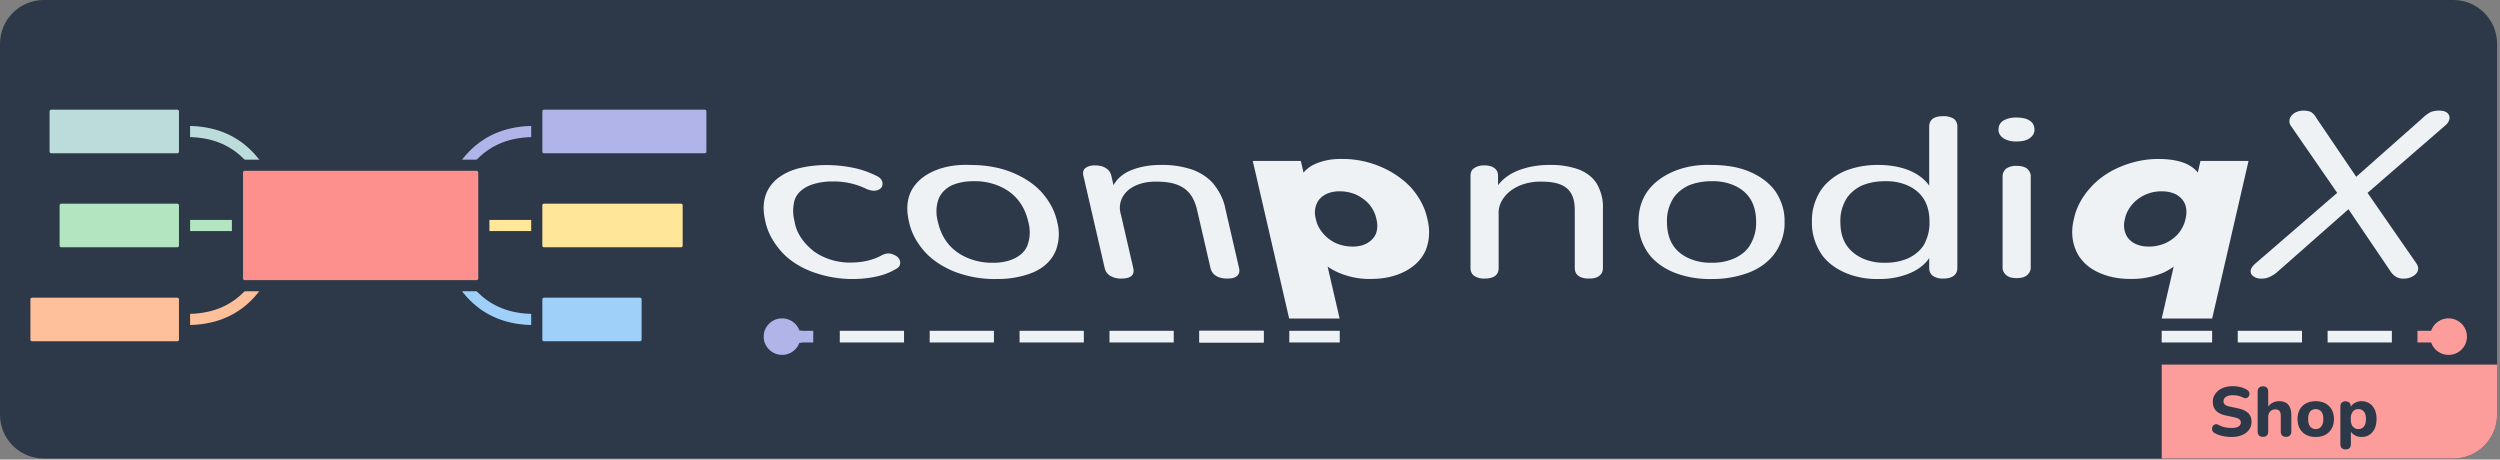
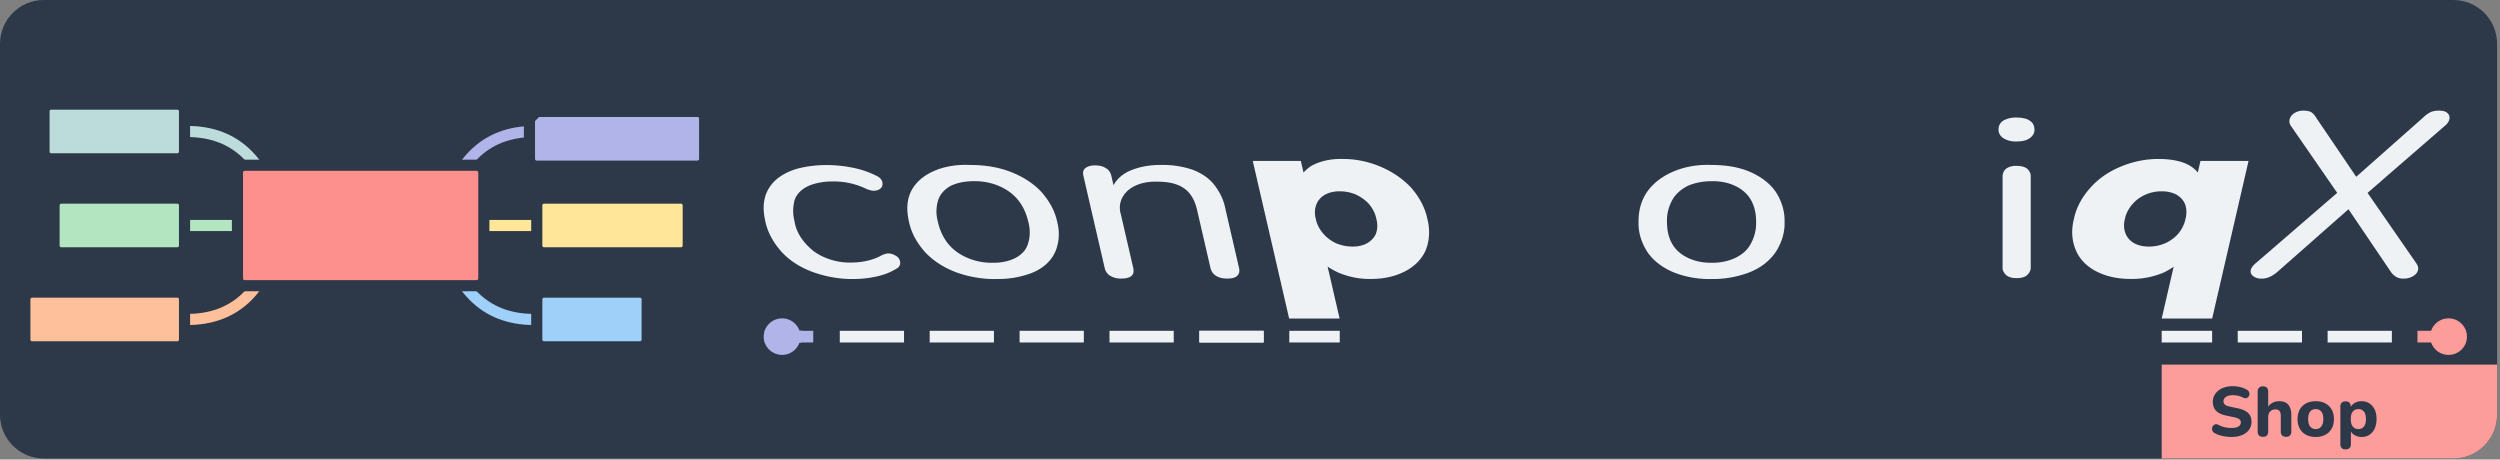
<svg xmlns="http://www.w3.org/2000/svg" xml:space="preserve" style="fill-rule:evenodd;clip-rule:evenodd" viewBox="0 0 642 118">
  <rect x="0" y="0" width="642" height="118" fill="#808080" stroke="none" />
  <path d="M641.25 11.25C641.25 5.041 636.209 0 630 0H11.25C5.041 0 0 5.041 0 11.25v95.25c0 6.209 5.041 11.25 11.25 11.25H630c6.209 0 11.25-5.041 11.25-11.25V11.25Z" style="fill:none" />
  <clipPath id="a">
    <path d="M641.25 11.25C641.25 5.041 636.209 0 630 0H11.25C5.041 0 0 5.041 0 11.25v95.25c0 6.209 5.041 11.25 11.25 11.25H630c6.209 0 11.25-5.041 11.25-11.25V11.25Z" />
  </clipPath>
  <g clip-path="url(#a)">
    <path d="M641.25 1.5a1.5 1.5 0 0 0-1.5-1.5H1.5A1.5 1.5 0 0 0 0 1.5v114.75a1.5 1.5 0 0 0 1.5 1.5h638.25a1.5 1.5 0 0 0 1.5-1.5V1.5Z" style="fill:#2d3848" />
    <path d="M.284.009a.25.25 0 0 1-.128-.032.204.204 0 0 1-.083-.089.299.299 0 0 1-.029-.135c0-.039.005-.073.016-.104A.218.218 0 0 1 .108-.43a.212.212 0 0 1 .075-.049.293.293 0 0 1 .175-.006c.026.007.05.019.072.036a.034.034 0 0 1 .014.018.041.041 0 0 1 0 .022.032.032 0 0 1-.01.018.031.031 0 0 1-.019.009C.408-.381.4-.384.391-.389A.16.16 0 0 0 .29-.423a.169.169 0 0 0-.066.012.127.127 0 0 0-.077.089.25.25 0 0 0-.01.076.2.2 0 0 0 .04.133.137.137 0 0 0 .113.049.18.18 0 0 0 .101-.033C.4-.102.408-.105.415-.104a.031.031 0 0 1 .018.009.027.027 0 0 1 .01.018.042.042 0 0 1-.002.022.034.034 0 0 1-.014.018.21.21 0 0 1-.07.035.275.275 0 0 1-.073.011Z" style="fill:#eef2f5;fill-rule:nonzero" transform="matrix(80.62 0 13.39 58 196.293 71.13)" />
    <path d="M.28.009a.24.24 0 0 1-.125-.031.211.211 0 0 1-.082-.088.297.297 0 0 1-.029-.134c0-.039.005-.074.016-.105a.218.218 0 0 1 .22-.147c.048 0 .09.01.125.031.035.021.063.05.082.087a.297.297 0 0 1 .029.134.29.29 0 0 1-.017.105.22.22 0 0 1-.047.08.194.194 0 0 1-.075.05.247.247 0 0 1-.097.018Zm0-.072a.135.135 0 0 0 .076-.021.127.127 0 0 0 .05-.061.243.243 0 0 0 .018-.099c0-.059-.013-.103-.039-.134A.13.13 0 0 0 .28-.424a.146.146 0 0 0-.076.02.139.139 0 0 0-.05.061.243.243 0 0 0-.018.099c0 .059.013.103.039.134a.133.133 0 0 0 .105.047Z" style="fill:#eef2f5;fill-rule:nonzero" transform="matrix(80.62 0 13.39 58 233.155 71.13)" />
    <path d="M.118.007a.045.045 0 0 1-.033-.012C.077-.013.073-.025.073-.04v-.408c0-.015.004-.027.012-.034a.045.045 0 0 1 .033-.012c.014 0 .025.004.032.012.008.007.012.019.012.034v.082L.151-.381a.164.164 0 0 1 .068-.086.209.209 0 0 1 .109-.029.2.2 0 0 1 .097.021.133.133 0 0 1 .057.064.266.266 0 0 1 .019.109v.262c0 .015-.004.027-.012.035C.482.003.471.007.456.007.441.007.43.003.422-.005.414-.013.41-.025.41-.04v-.257C.41-.34.402-.372.385-.392c-.017-.02-.043-.03-.08-.03a.132.132 0 0 0-.102.04.143.143 0 0 0-.039.106v.236c0 .031-.015.047-.046.047Z" style="fill:#eef2f5;fill-rule:nonzero" transform="matrix(80.62 0 13.39 58 278.33 71.13)" />
    <path d="M.402.009a.214.214 0 0 1-.118-.031.187.187 0 0 1-.075-.092.413.413 0 0 1-.025-.157c0-.065.008-.117.024-.158a.18.18 0 0 1 .073-.092.224.224 0 0 1 .121-.03.265.265 0 0 1 .231.132.3.3 0 0 1 .035.148.307.307 0 0 1-.035.149.251.251 0 0 1-.097.097.264.264 0 0 1-.134.034ZM.061.194v-.736h.181v.092l-.001.179.01.18v.285h-.19Zm.301-.336a.108.108 0 0 0 .057-.015.119.119 0 0 0 .042-.044.15.15 0 0 0 .015-.07.15.15 0 0 0-.015-.07.125.125 0 0 0-.041-.044A.114.114 0 0 0 .362-.4a.11.11 0 0 0-.057.015.11.11 0 0 0-.041.044.14.14 0 0 0-.016.07.14.14 0 0 0 .016.07c.01.019.024.034.04.044.018.01.037.015.058.015Z" style="fill:#eef2f5;fill-rule:nonzero" transform="matrix(68.2 0 12.698 55 324.43 71.13)" />
-     <path d="M.118.007a.045.045 0 0 1-.033-.012C.077-.013.073-.025.073-.04v-.408c0-.015.004-.027.012-.034a.045.045 0 0 1 .033-.012c.014 0 .025.004.032.012.008.007.012.019.012.034v.082L.151-.381a.164.164 0 0 1 .068-.086.209.209 0 0 1 .109-.029.2.2 0 0 1 .097.021.133.133 0 0 1 .057.064.266.266 0 0 1 .019.109v.262c0 .015-.004.027-.012.035C.482.003.471.007.456.007.441.007.43.003.422-.005.414-.013.41-.025.41-.04v-.257C.41-.34.402-.372.385-.392c-.017-.02-.043-.03-.08-.03a.132.132 0 0 0-.102.04.143.143 0 0 0-.039.106v.236c0 .031-.015.047-.046.047Z" style="fill:#eef2f5;fill-rule:nonzero" transform="matrix(79.46 0 0 58 371.823 71.13)" />
    <path d="M.28.009a.24.24 0 0 1-.125-.031.211.211 0 0 1-.082-.088.297.297 0 0 1-.029-.134c0-.039.005-.074.016-.105a.218.218 0 0 1 .22-.147c.048 0 .09.01.125.031.035.021.063.05.082.087a.297.297 0 0 1 .029.134.29.29 0 0 1-.017.105.22.22 0 0 1-.047.08.194.194 0 0 1-.075.05.247.247 0 0 1-.097.018Zm0-.072a.135.135 0 0 0 .076-.021.127.127 0 0 0 .05-.061.243.243 0 0 0 .018-.099c0-.059-.013-.103-.039-.134A.13.13 0 0 0 .28-.424a.146.146 0 0 0-.076.02.139.139 0 0 0-.05.061.243.243 0 0 0-.018.099c0 .059.013.103.039.134a.133.133 0 0 0 .105.047Z" style="fill:#eef2f5;fill-rule:nonzero" transform="matrix(79.46 0 0 58 417.276 71.13)" />
-     <path d="M.259.009a.2.2 0 0 1-.188-.118.319.319 0 0 1-.027-.135.32.32 0 0 1 .026-.134.21.21 0 0 1 .075-.088.216.216 0 0 1 .114-.03c.043 0 .081.011.112.032a.162.162 0 0 1 .063.087H.423v-.289c0-.015.004-.027.012-.035.007-.007.018-.011.033-.011a.05.05 0 0 1 .034.011c.008.008.012.02.012.035v.626c0 .015-.004.027-.012.035C.494.003.483.007.468.007a.045.045 0 0 1-.033-.012C.427-.013.423-.025.423-.04v-.091l.011.018a.157.157 0 0 1-.062.089.195.195 0 0 1-.113.033ZM.28-.063a.141.141 0 0 0 .077-.021.139.139 0 0 0 .05-.061.262.262 0 0 0 .017-.099c0-.059-.013-.103-.039-.134A.13.13 0 0 0 .28-.424a.146.146 0 0 0-.076.02.139.139 0 0 0-.05.061.243.243 0 0 0-.018.099c0 .059.013.103.04.134a.13.13 0 0 0 .104.047Z" style="fill:#eef2f5;fill-rule:nonzero" transform="matrix(79.46 0 0 58 461.805 71.13)" />
    <path d="M.118.005C.104.005.093.001.085-.008a.052.052 0 0 1-.012-.036v-.399c0-.016.004-.028.012-.037a.045.045 0 0 1 .033-.012c.015 0 .026.004.034.012a.053.053 0 0 1 .012.037v.399a.052.052 0 0 1-.012.036C.145.001.133.005.118.005Zm0-.605a.06.06 0 0 1-.043-.015.049.049 0 0 1-.015-.038c0-.017.005-.03.015-.039a.065.065 0 0 1 .043-.014c.019 0 .034.005.043.014.01.009.015.022.015.039a.049.049 0 0 1-.015.038C.152-.605.137-.6.118-.6Z" style="fill:#eef2f5;fill-rule:nonzero" transform="matrix(79.46 0 0 58 508.46 71.13)" />
    <path d="M.293.009a.267.267 0 0 1-.134-.034.242.242 0 0 1-.096-.097.296.296 0 0 1-.036-.149.29.29 0 0 1 .036-.148.242.242 0 0 1 .096-.097.268.268 0 0 1 .134-.035c.049 0 .09.01.122.03.032.02.056.051.072.092a.438.438 0 0 1 .024.158.398.398 0 0 1-.026.158.194.194 0 0 1-.073.092.224.224 0 0 1-.119.03Zm.04-.151a.114.114 0 0 0 .058-.015.116.116 0 0 0 .041-.044.15.15 0 0 0 .015-.07.15.15 0 0 0-.015-.07.116.116 0 0 0-.041-.044A.114.114 0 0 0 .333-.4a.11.11 0 0 0-.057.015.11.11 0 0 0-.041.044.14.14 0 0 0-.016.07.14.14 0 0 0 .016.07.11.11 0 0 0 .041.044.11.11 0 0 0 .057.015Zm.111.336v-.285l.01-.18L.453-.45v-.092h.181v.736h-.19Z" style="fill:#eef2f5;fill-rule:nonzero" transform="matrix(68.2 0 -12.698 55 527.306 71.13)" />
    <path d="M.083.007a.044.044 0 0 1-.03-.01.033.033 0 0 1-.014-.024c-.001-.01.003-.02.01-.03l.24-.321v.036L.063-.646a.046.046 0 0 1-.01-.032.036.036 0 0 1 .013-.025.043.043 0 0 1 .028-.009.06.06 0 0 1 .027.006.087.087 0 0 1 .022.024l.2.273H.314l.198-.273a.087.087 0 0 1 .022-.024.06.06 0 0 1 .028-.006c.012 0 .022.003.029.009a.036.036 0 0 1 .013.025.043.043 0 0 1-.011.032l-.226.304v-.036l.239.321c.007.01.011.02.01.03a.032.032 0 0 1-.013.024.045.045 0 0 1-.031.01A.045.045 0 0 1 .547 0a.085.085 0 0 1-.024-.023L.31-.314h.035l-.212.291A.085.085 0 0 1 .109 0a.048.048 0 0 1-.026.007Z" style="fill:#eef2f5;fill-rule:nonzero" transform="matrix(74.4 0 -13.852 60 574.699 71.13)" />
    <ellipse cx="200.84" cy="86.446" rx="4.723" ry="4.692" style="fill:#b0b4e8" />
    <ellipse cx="628.79" cy="86.446" rx="4.723" ry="4.692" style="fill:#fd9d9b" />
    <path d="M203.698 84.928h2.26v3.035h-2.26z" style="fill:#b0b4e8" />
    <path d="M555.123 93.633h86.667v24.117h-86.667z" style="fill:#fd9d9b" />
    <path d="M573.023 112.214c-.502 0-1.013-.038-1.533-.116a10.344 10.344 0 0 1-1.489-.332 5.945 5.945 0 0 1-1.265-.538 1.242 1.242 0 0 1-.672-1.274c.029-.239.119-.451.269-.636.149-.186.34-.305.574-.359.233-.054.493-.009.78.134a5.93 5.93 0 0 0 1.605.61 7.78 7.78 0 0 0 1.731.198c.873 0 1.495-.135 1.866-.404.37-.269.556-.607.556-1.013a.99.99 0 0 0-.395-.826c-.263-.203-.723-.376-1.381-.52l-2.027-.43c-1.148-.239-2-.649-2.556-1.229-.556-.58-.834-1.342-.834-2.287 0-.598.125-1.142.377-1.632a3.833 3.833 0 0 1 1.058-1.274 4.871 4.871 0 0 1 1.623-.825 7.099 7.099 0 0 1 2.072-.287c.67 0 1.327.081 1.973.242a5.78 5.78 0 0 1 1.704.709c.239.143.404.326.493.547.09.221.12.442.09.663a1.066 1.066 0 0 1-.834.906c-.227.048-.502-.006-.825-.161a5.094 5.094 0 0 0-1.256-.449 6.473 6.473 0 0 0-1.363-.143c-.502 0-.93.066-1.282.197-.353.132-.622.317-.808.556a1.313 1.313 0 0 0-.278.825c0 .347.126.628.377.843.251.216.688.389 1.309.521l2.027.43c1.172.251 2.045.655 2.619 1.211.574.556.861 1.288.861 2.197a3.61 3.61 0 0 1-.359 1.624 3.509 3.509 0 0 1-1.04 1.246c-.454.347-.998.613-1.632.798-.634.186-1.345.278-2.135.278ZM581.131 112.179c-.442 0-.78-.12-1.014-.359-.233-.239-.349-.58-.349-1.023v-10.206c0-.454.116-.798.349-1.031.234-.234.572-.35 1.014-.35.43 0 .762.116.995.35.234.233.35.577.35 1.031v4.269h-.251a3.004 3.004 0 0 1 1.229-1.354c.544-.317 1.163-.475 1.856-.475.706 0 1.286.134 1.74.403.455.269.796.676 1.023 1.22.227.544.341 1.235.341 2.072v4.071c0 .443-.117.784-.35 1.023-.233.239-.571.359-1.014.359-.43 0-.762-.12-.995-.359-.233-.239-.35-.58-.35-1.023v-3.946c0-.61-.111-1.049-.332-1.318-.221-.269-.559-.404-1.013-.404-.574 0-1.032.18-1.373.538-.34.359-.511.837-.511 1.435v3.695c0 .921-.448 1.382-1.345 1.382ZM594.674 112.214c-.945 0-1.767-.185-2.467-.556a3.901 3.901 0 0 1-1.623-1.596c-.383-.694-.574-1.513-.574-2.457 0-.706.108-1.34.323-1.902a3.951 3.951 0 0 1 .942-1.444 4.13 4.13 0 0 1 1.479-.915c.574-.209 1.214-.313 1.92-.313.944 0 1.767.185 2.466.556.7.37 1.244.896 1.632 1.578.389.682.583 1.495.583 2.44 0 .717-.11 1.357-.332 1.919a4.214 4.214 0 0 1-.941 1.453c-.407.406-.9.714-1.48.924a5.655 5.655 0 0 1-1.928.313Zm0-2.026c.394 0 .735-.096 1.022-.287.287-.192.514-.476.682-.852.167-.377.251-.858.251-1.444 0-.873-.18-1.516-.538-1.929-.359-.412-.831-.619-1.417-.619-.383 0-.721.09-1.014.27-.293.179-.52.457-.681.834-.162.376-.243.858-.243 1.444 0 .873.18 1.521.539 1.946.358.424.825.637 1.399.637ZM602.369 115.407c-.443 0-.78-.116-1.014-.349-.233-.234-.349-.577-.349-1.032v-9.596c0-.443.116-.781.349-1.014.234-.233.559-.35.978-.35.442 0 .777.117 1.004.35.228.233.341.571.341 1.014v1.219l-.197-.699c.179-.574.541-1.038 1.085-1.39.544-.353 1.169-.529 1.875-.529.765 0 1.438.185 2.018.556.58.37 1.031.896 1.354 1.578.323.682.484 1.495.484 2.44 0 .944-.161 1.763-.484 2.457-.323.694-.771 1.226-1.345 1.596-.574.371-1.25.556-2.027.556-.694 0-1.31-.17-1.848-.511-.538-.341-.903-.786-1.094-1.336h.215v3.659c0 .455-.116.798-.35 1.032-.233.233-.565.349-.995.349Zm3.264-5.219c.383 0 .721-.096 1.014-.287.293-.192.52-.476.682-.852.161-.377.242-.858.242-1.444 0-.873-.18-1.516-.538-1.929-.359-.412-.826-.619-1.4-.619-.382 0-.72.09-1.013.27-.293.179-.523.457-.691.834-.167.376-.251.858-.251 1.444 0 .873.18 1.521.538 1.946.359.424.831.637 1.417.637Z" style="fill:#2d3848;fill-rule:nonzero" />
    <path d="M331.09 84.944h12.958v3.004H331.09zM555.118 84.944h12.958v3.004h-12.958zM574.653 84.944h16.5v3.004h-16.5zM597.73 84.944h16.5v3.004h-16.5zM308.003 84.944h16.5v3.004h-16.5z" style="fill:#eef2f5" />
    <path d="M308.003 84.944h16.5v3.004h-16.5zM284.916 84.944h16.5v3.004h-16.5zM261.829 84.944h16.5v3.004h-16.5zM238.743 84.944h16.5v3.004h-16.5zM215.656 84.944h16.5v3.004h-16.5z" style="fill:#eef2f5" />
    <path d="M196.381 84.944h12.463v3.004h-12.463z" style="fill:#b0b4e8" />
    <path d="M620.806 84.944h12.463v3.004h-12.463z" style="fill:#fd9d9b" />
    <path d="M113.23 57.903c3.188-16.09 11.157-24.136 23.908-24.136" style="fill:none;fill-rule:nonzero;stroke:#b0b4e8;stroke-width:2.86px" />
    <path d="M114.33 57.903h22.808" style="fill:none;fill-rule:nonzero;stroke:#ffe699;stroke-width:2.86px" />
    <path d="M113.23 57.903c3.188 16.091 11.157 24.137 23.908 24.137" style="fill:none;fill-rule:nonzero;stroke:#9fd0f9;stroke-width:2.86px" />
    <path d="M71.998 57.903C68.811 73.994 60.841 82.04 48.091 82.04" style="fill:none;fill-rule:nonzero;stroke:#fec09a;stroke-width:2.86px" />
    <path d="M70.9 57.903H48.091" style="fill:none;fill-rule:nonzero;stroke:#b3e5c0;stroke-width:2.86px" />
    <path d="M71.998 57.903c-3.187-16.09-11.157-24.136-23.907-24.136" style="fill:none;fill-rule:nonzero;stroke:#bcdcdc;stroke-width:2.86px" />
    <path d="M60.979 44.312c0-1.036.839-1.875 1.875-1.875h59.521c1.035 0 1.874.839 1.874 1.875v27.183a1.874 1.874 0 0 1-1.874 1.874H62.854a1.874 1.874 0 0 1-1.875-1.874V44.312Z" style="fill:#fd8f8c;fill-rule:nonzero;stroke:#2d3848;stroke-width:2.86px" />
-     <path d="M137.841 28.612c0-1.036.839-1.875 1.874-1.875h41.243c1.036 0 1.875.839 1.875 1.875v10.31a1.874 1.874 0 0 1-1.875 1.875h-41.243a1.874 1.874 0 0 1-1.874-1.875v-10.31Z" style="fill:#b0b4e8;fill-rule:nonzero;stroke:#2d3848;stroke-width:2.86px" />
+     <path d="M137.841 28.612h41.243c1.036 0 1.875.839 1.875 1.875v10.31a1.874 1.874 0 0 1-1.875 1.875h-41.243a1.874 1.874 0 0 1-1.874-1.875v-10.31Z" style="fill:#b0b4e8;fill-rule:nonzero;stroke:#2d3848;stroke-width:2.86px" />
    <path d="M137.841 52.748c0-1.035.839-1.874 1.874-1.874h35.151c1.035 0 1.874.839 1.874 1.874v10.311a1.874 1.874 0 0 1-1.874 1.874h-35.151a1.874 1.874 0 0 1-1.874-1.874V52.748Z" style="fill:#ffe699;fill-rule:nonzero;stroke:#2d3848;stroke-width:2.86px" />
    <path d="M137.841 76.885c0-1.036.839-1.875 1.874-1.875h24.606c1.035 0 1.874.839 1.874 1.875v10.31a1.875 1.875 0 0 1-1.874 1.875h-24.606a1.875 1.875 0 0 1-1.874-1.875v-10.31Z" style="fill:#9fd0f9;fill-rule:nonzero;stroke:#2d3848;stroke-width:2.86px" />
    <path d="M6.38 76.885c0-1.036.839-1.875 1.874-1.875h37.259c1.036 0 1.875.839 1.875 1.875v10.31a1.875 1.875 0 0 1-1.875 1.875H8.254a1.875 1.875 0 0 1-1.874-1.875v-10.31Z" style="fill:#fec09a;fill-rule:nonzero;stroke:#2d3848;stroke-width:2.86px" />
    <path d="M13.878 52.748c0-1.035.839-1.874 1.875-1.874h29.76c1.036 0 1.875.839 1.875 1.874v10.311a1.874 1.874 0 0 1-1.875 1.874h-29.76a1.874 1.874 0 0 1-1.875-1.874V52.748Z" style="fill:#b3e5c0;fill-rule:nonzero;stroke:#2d3848;stroke-width:2.86px" />
    <path d="M11.301 28.612c0-1.036.839-1.875 1.874-1.875h32.338c1.036 0 1.875.839 1.875 1.875v10.31a1.874 1.874 0 0 1-1.875 1.875H13.175a1.874 1.874 0 0 1-1.874-1.875v-10.31Z" style="fill:#bcdcdc;fill-rule:nonzero;stroke:#2d3848;stroke-width:2.86px" />
  </g>
</svg>